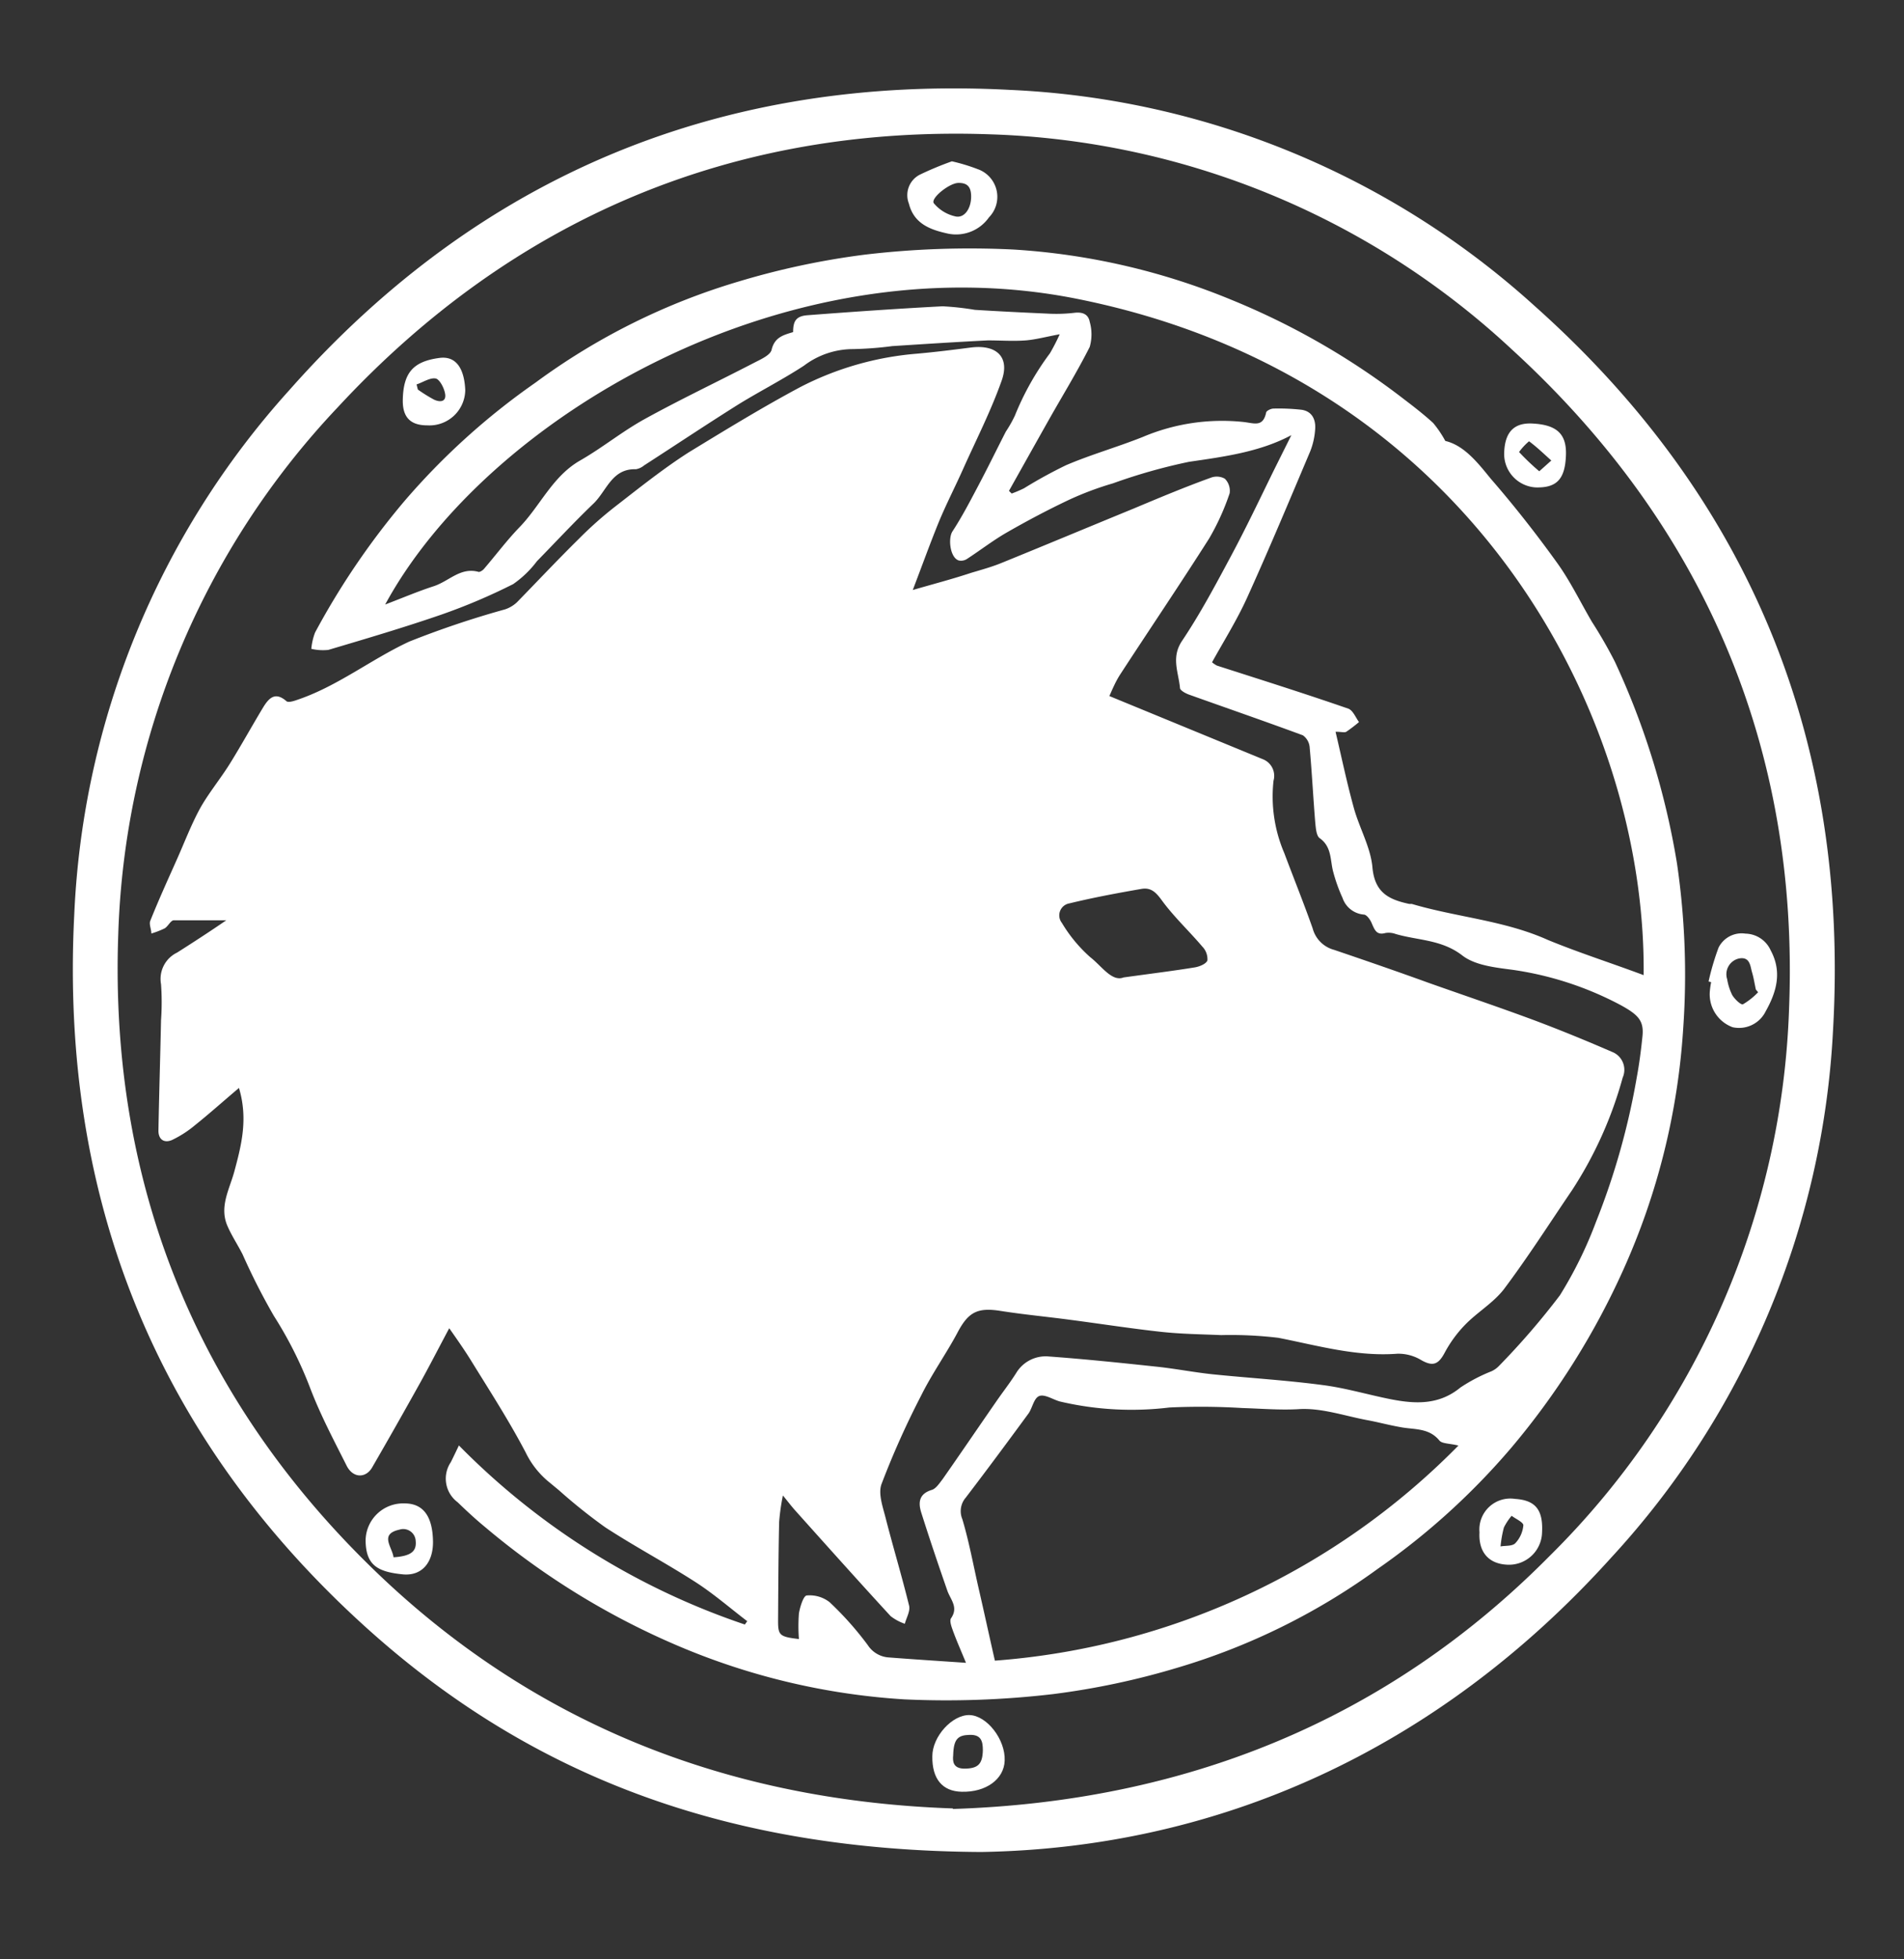
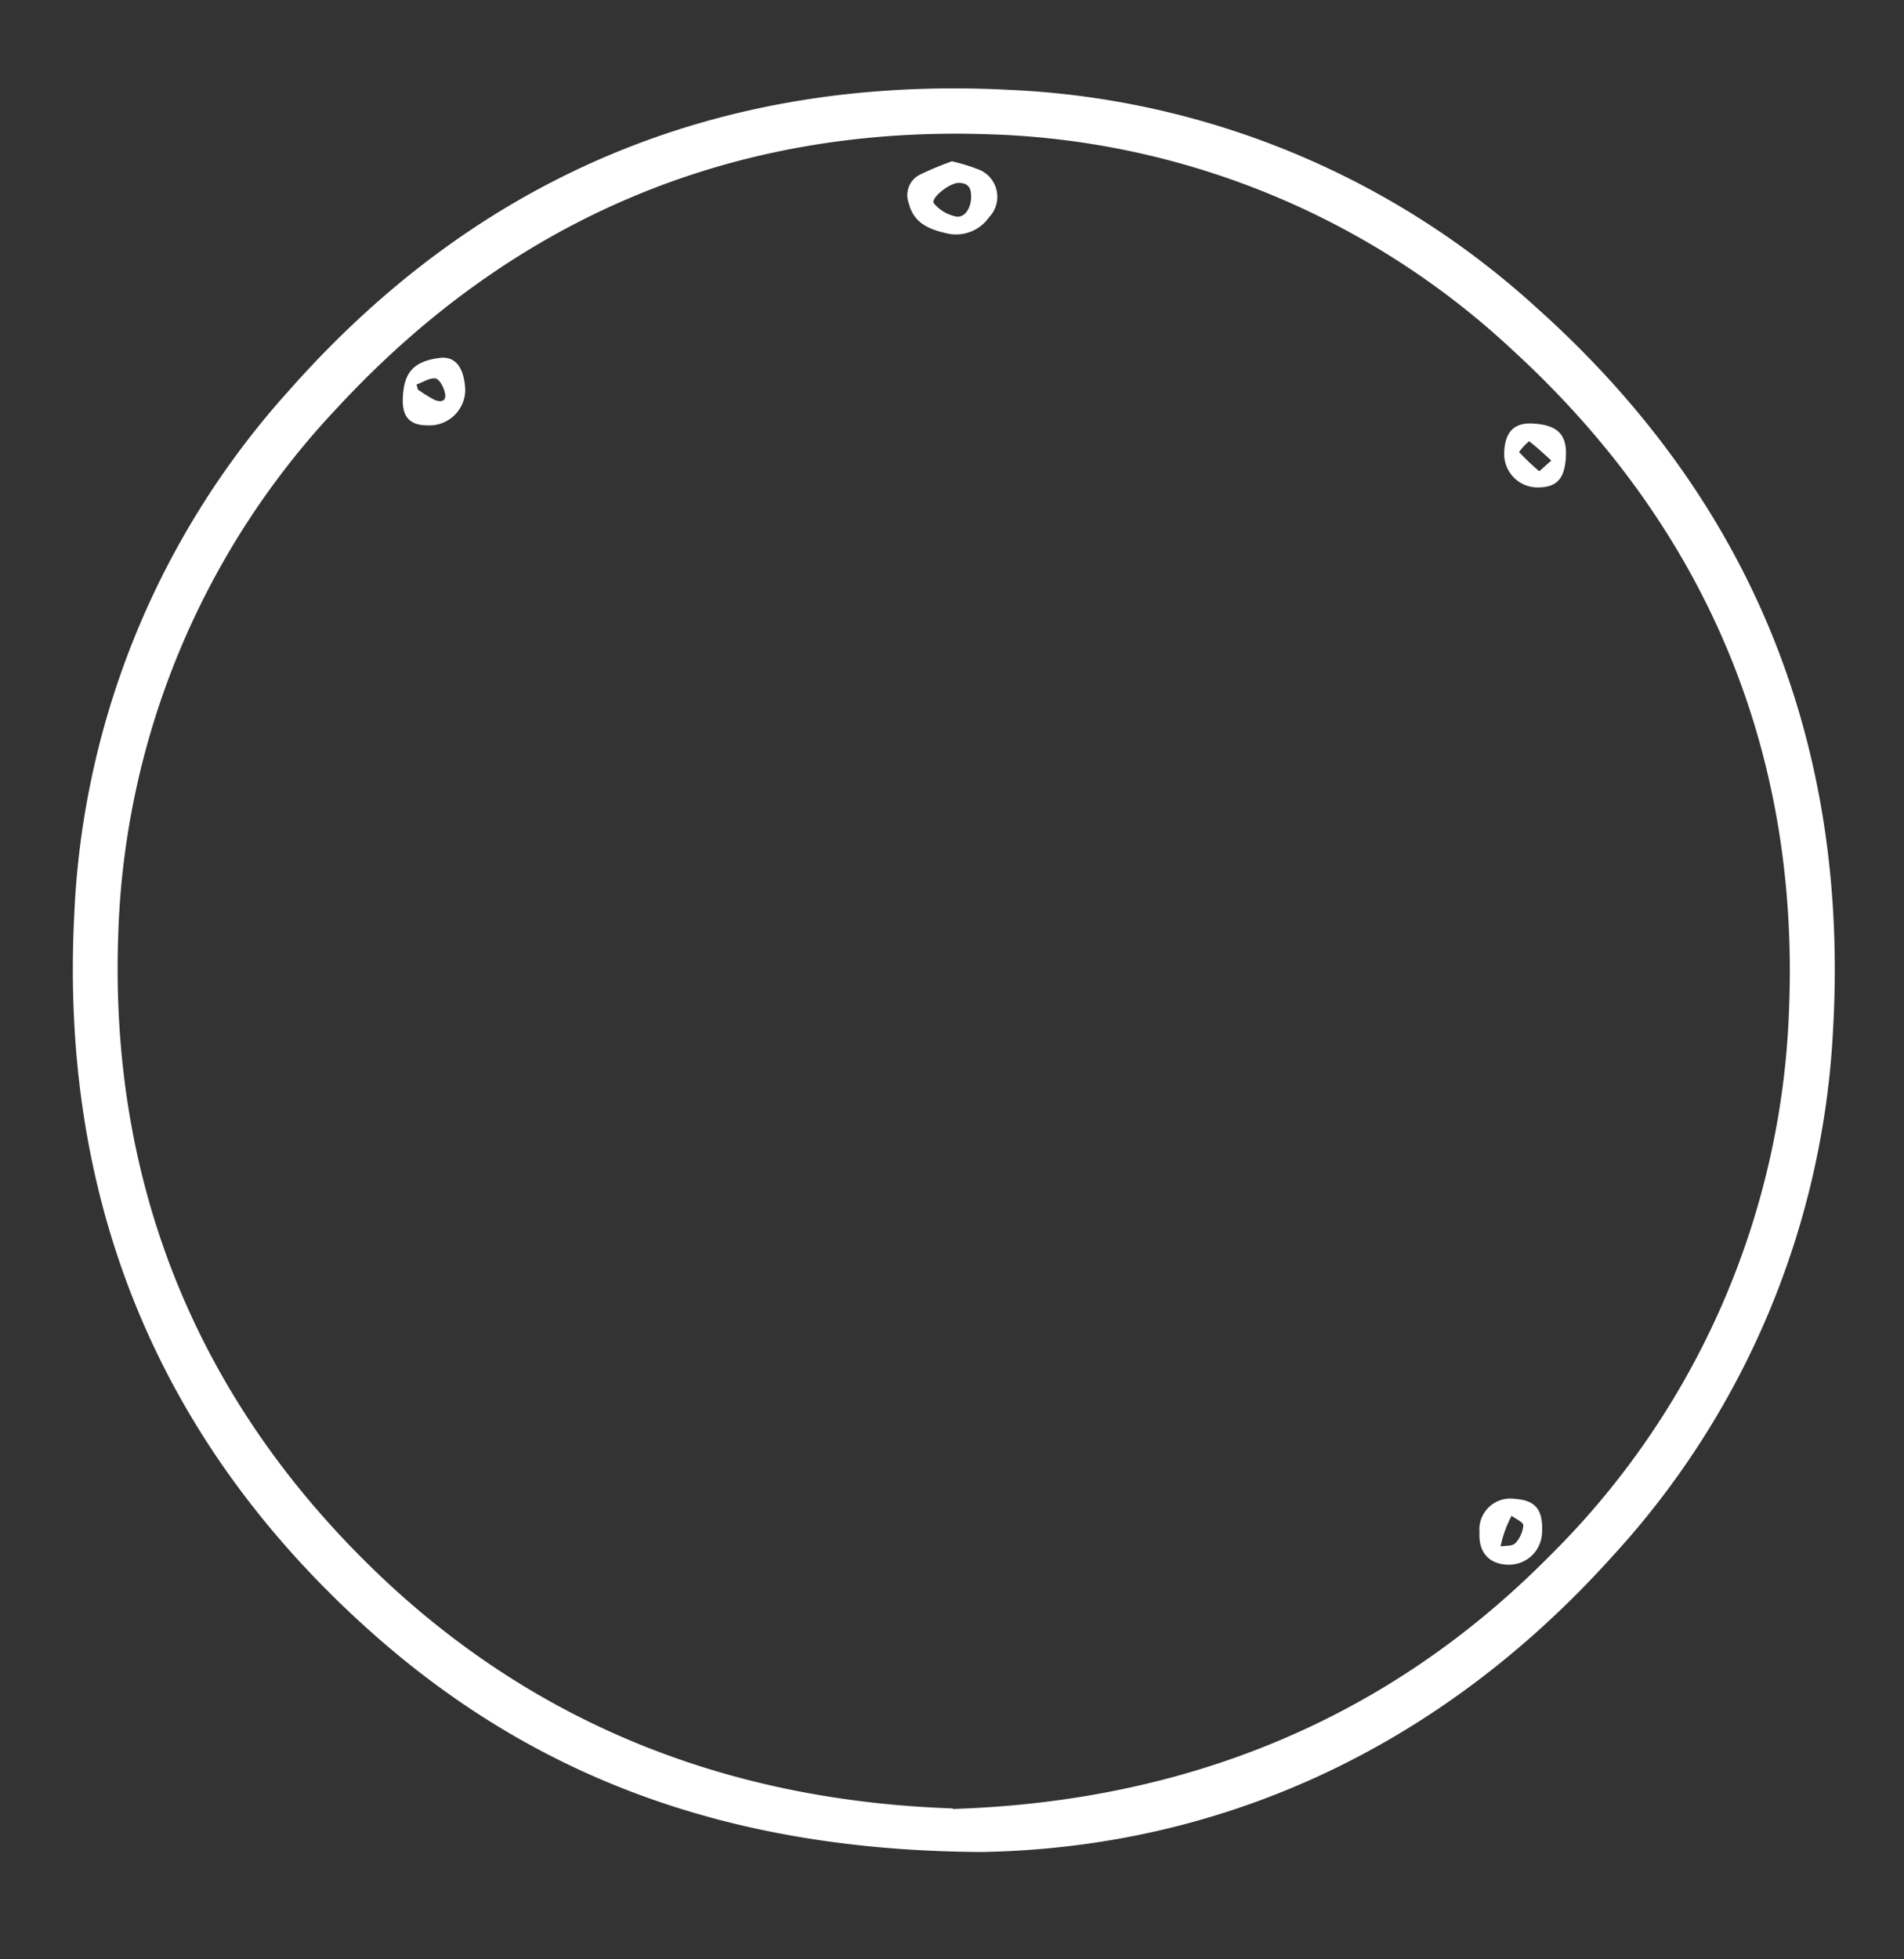
<svg xmlns="http://www.w3.org/2000/svg" viewBox="0 0 177.12 182.16">
  <rect x="0" y="0" width="177.12" height="182.16" fill="#333333" stroke="none" />
  <defs>
    <style>svg {fill:#fff;}</style>
  </defs>
  <g>
    <path d="M91.29,172.2c-23.22-.12-41.46-6.79-56.85-20.53C14.6,133.94,5.55,111.48,6.91,85a77.75,77.75,0,0,1,20-48.72C44.68,16.18,67.27,6.94,94,8.36a77.81,77.81,0,0,1,48.76,20.09c20.08,17.88,29.28,40.55,27.76,67.3a78.11,78.11,0,0,1-20.61,49.05C133.59,162.9,113.08,171.84,91.29,172.2Zm-2.65-4c21.57-.69,40.38-8.23,55.5-23.51a75.08,75.08,0,0,0,22.29-50.95c.95-24.19-7.91-44.91-25.79-61.25a74.61,74.61,0,0,0-48.51-20c-23.9-.86-44.42,7.8-60.7,25.37A74.68,74.68,0,0,0,11,86.89c-.85,23.8,7.76,44.28,25.27,60.48C51,160.94,68.72,167.47,88.64,168.15Z" />
-     <path d="M134.45,41c1.74.41,3,2,4.21,3.49,2.18,2.51,4.24,5.13,6.18,7.83,1.24,1.72,2.17,3.66,3.25,5.5a42.63,42.63,0,0,1,2.13,3.7A72.07,72.07,0,0,1,156,80.27a71.26,71.26,0,0,1,.58,15.36,64.5,64.5,0,0,1-5.6,22.5,70.32,70.32,0,0,1-10.38,16.47,65.28,65.28,0,0,1-12.43,11.27,61.19,61.19,0,0,1-18.62,9.19,70.94,70.94,0,0,1-11.59,2.46,85.11,85.11,0,0,1-13.82.49,63.66,63.66,0,0,1-20.43-4.71A70.73,70.73,0,0,1,45.14,142c-.89-.73-1.74-1.52-2.57-2.32a2.74,2.74,0,0,1-.63-3.73c.26-.52.51-1.05.75-1.55a67.62,67.62,0,0,0,26.6,16.65l.22-.31c-1.61-1.23-3.15-2.57-4.85-3.66-2.74-1.76-5.63-3.29-8.36-5.07A50.86,50.86,0,0,1,52,138.57l-1.1-.91a8.11,8.11,0,0,1-2-2.61c-1.51-2.88-3.28-5.63-5-8.41-.61-1-1.31-2-2.11-3.14-1,1.87-1.85,3.54-2.77,5.19q-2.17,3.9-4.41,7.77c-.59,1-1.78,1-2.37-.19-1.18-2.34-2.41-4.67-3.35-7.11a37,37,0,0,0-3.41-6.8,60.18,60.18,0,0,1-2.91-5.72c-.44-.87-1-1.71-1.39-2.6-.82-1.81.17-3.45.62-5.12.66-2.45,1.29-4.89.43-7.76-1.48,1.25-2.76,2.4-4.1,3.47A10.1,10.1,0,0,1,16,106c-.74.32-1.28-.06-1.26-.9.06-3.41.17-6.83.24-10.24a23.4,23.4,0,0,0,0-3.35,2.72,2.72,0,0,1,1.5-2.94c1.58-1,3.11-2,4.57-3-1.61,0-3.25,0-4.88,0-.29,0-.53.56-.85.75a8.38,8.38,0,0,1-1.24.48c0-.4-.23-.86-.1-1.18.8-2,1.66-3.88,2.52-5.81.66-1.49,1.24-3,2-4.44s1.95-2.87,2.87-4.34c1.07-1.72,2.05-3.5,3.1-5.24.52-.85,1.11-1.53,2.18-.59.16.14.64,0,.95-.11,3.78-1.26,6.91-3.78,10.46-5.43a86.67,86.67,0,0,1,8.92-3A3,3,0,0,0,48.09,56c1.95-2,3.83-4,5.8-5.94a35.39,35.39,0,0,1,3.39-3c2.22-1.72,4.43-3.49,6.79-5C67.45,40,70.89,37.89,74.43,36a28.65,28.65,0,0,1,10.82-3.11c1.7-.15,3.39-.36,5.09-.58,2.37-.29,3.62.89,2.84,3.08-1,2.83-2.38,5.52-3.61,8.27-.73,1.63-1.55,3.22-2.23,4.86-.84,2.06-1.59,4.15-2.43,6.34,1.81-.53,3.63-1,5.44-1.6.94-.28,1.89-.54,2.8-.91,4.11-1.67,8.2-3.38,12.3-5.06,2.38-1,4.77-2,7.18-2.87a1.55,1.55,0,0,1,1.31.09,1.59,1.59,0,0,1,.45,1.35,22.54,22.54,0,0,1-1.91,4.21c-2.7,4.25-5.53,8.43-8.28,12.65-.42.65-.72,1.37-1,2l14.27,5.87a1.66,1.66,0,0,1,1,2,13.35,13.35,0,0,0,1,6.73c.88,2.35,1.82,4.67,2.64,7a2.81,2.81,0,0,0,2,2c2.94,1,5.85,2,8.77,3.06,3.28,1.16,6.57,2.27,9.83,3.48,2.48.93,4.94,1.94,7.38,3a1.79,1.79,0,0,1,.86,2.34,37.07,37.07,0,0,1-4.72,10.48c-2.1,3.09-4.11,6.24-6.35,9.22-1,1.27-2.45,2.11-3.58,3.27a11.53,11.53,0,0,0-1.92,2.63c-.59,1.1-1.11,1.26-2.16.67a4.12,4.12,0,0,0-2.22-.6c-3.82.29-7.42-.76-11.09-1.48a37.41,37.41,0,0,0-5.31-.25c-1.85-.08-3.71-.1-5.55-.3-2.84-.31-5.65-.75-8.48-1.12-2.16-.29-4.34-.49-6.49-.83s-3,.11-4,2-2.39,3.85-3.39,5.87A79.06,79.06,0,0,0,82,138c-.32.88.12,2.1.38,3.12.7,2.74,1.52,5.44,2.19,8.18.12.5-.25,1.12-.4,1.68a4.5,4.5,0,0,1-1.32-.71c-3-3.26-5.94-6.55-8.89-9.84-.34-.38-.64-.78-1.13-1.38a20.13,20.13,0,0,0-.35,2.46c-.07,3.07-.08,6.14-.1,9.2,0,1.34.14,1.48,1.94,1.69a15.69,15.69,0,0,1,0-2.38c.1-.61.42-1.64.72-1.67a3,3,0,0,1,2.13.62,29.78,29.78,0,0,1,3.56,4,2.52,2.52,0,0,0,1.94,1.14c2.33.18,4.66.33,7.19.5-.48-1.17-.88-2.06-1.22-3-.13-.36-.33-.91-.17-1.14.69-1,0-1.68-.32-2.5-.85-2.44-1.68-4.89-2.46-7.36-.28-.91-.2-1.72,1-2.08.38-.12.69-.6,1-1,1.66-2.37,3.29-4.77,4.94-7.15.63-.92,1.32-1.79,1.91-2.73a3.2,3.2,0,0,1,3.06-1.52c3.29.24,6.57.58,9.85.93,1.78.18,3.54.53,5.32.72,3.41.35,6.84.55,10.24,1,2.14.27,4.23.9,6.35,1.32,2.29.45,4.5.56,6.5-1.09a15.52,15.52,0,0,1,2.89-1.51,2.31,2.31,0,0,0,.67-.47,69.43,69.43,0,0,0,5.69-6.59,38.34,38.34,0,0,0,3.36-6.83,67,67,0,0,0,3.8-13.49c.23-1.24.39-2.5.52-3.76.15-1.45-.39-2-2-2.89a30.64,30.64,0,0,0-10.11-3.3c-1.6-.21-3.46-.41-4.65-1.33-1.92-1.49-4.14-1.39-6.21-2a1.88,1.88,0,0,0-.93-.09c-.82.23-1-.26-1.27-.87-.13-.34-.46-.81-.73-.84a2.29,2.29,0,0,1-2-1.55,15.09,15.09,0,0,1-.85-2.36c-.32-1.1-.11-2.37-1.28-3.2-.32-.23-.36-1-.41-1.46-.19-2.33-.31-4.68-.52-7a1.52,1.52,0,0,0-.63-1.1c-3.52-1.3-7.08-2.53-10.61-3.79-.32-.12-.8-.38-.82-.6-.13-1.46-.85-2.84.19-4.39,1.69-2.52,3.12-5.21,4.55-7.88s2.7-5.35,4-8l1.62-3.25c-2.92,1.56-6.22,2-9.52,2.48a52.41,52.41,0,0,0-7.07,2,29.26,29.26,0,0,0-4,1.49c-2,.94-4,2-5.88,3.08-1.29.74-2.47,1.66-3.72,2.47a1,1,0,0,1-.76.13c-.79-.26-1-2-.59-2.68.89-1.36,1.64-2.8,2.4-4.24.89-1.68,1.72-3.38,2.58-5.06a11.85,11.85,0,0,0,.83-1.46,25.81,25.81,0,0,1,3.27-5.82,18.91,18.91,0,0,0,.91-1.77c-1.26.23-2.2.49-3.15.57-1.17.09-2.35,0-3.53,0-3,.15-5.92.34-8.88.53a32.9,32.9,0,0,1-3.69.28A7.58,7.58,0,0,0,74.79,34c-1.93,1.26-4,2.32-6,3.54-3,1.88-5.92,3.83-8.88,5.74a1.58,1.58,0,0,1-.76.35c-2.27-.07-2.72,2.07-4,3.25-1.78,1.71-3.47,3.53-5.2,5.3a9.65,9.65,0,0,1-2.21,2.13,55,55,0,0,1-6.66,2.83c-3.48,1.2-7,2.24-10.54,3.29a4.76,4.76,0,0,1-1.58-.1,5.72,5.72,0,0,1,.35-1.52,70.64,70.64,0,0,1,8.28-12.18A65,65,0,0,1,49.81,35.58a61.08,61.08,0,0,1,18.92-9.41,72.31,72.31,0,0,1,11.7-2.49,82.9,82.9,0,0,1,13.82-.48,63.18,63.18,0,0,1,20.31,4.68,68.64,68.64,0,0,1,16.06,9.25c.92.7,1.85,1.42,2.7,2.2A10,10,0,0,1,134.45,41ZM152.9,90.67c.25-24.21-16-55.57-52.74-62.89-27.1-5.4-54.92,11.1-64.33,28.43,1.65-.63,3.06-1.23,4.51-1.7s2.5-1.81,4.2-1.33c.13,0,.36-.14.48-.28,1.11-1.29,2.13-2.66,3.31-3.88,1.94-2,3.07-4.74,5.65-6.21,2.06-1.18,3.91-2.7,6-3.85,3.32-1.83,6.76-3.46,10.12-5.2.63-.33,1.56-.72,1.68-1.24.28-1.19,1.15-1.38,2-1.64,0-1.05.29-1.49,1.35-1.57,4.18-.32,8.37-.61,12.56-.83a26,26,0,0,1,3,.33c2.25.14,4.5.25,6.75.35a14.42,14.42,0,0,0,2.46-.07c.76-.1,1.33.09,1.47.83a4.24,4.24,0,0,1,0,2.34c-1.17,2.32-2.54,4.54-3.82,6.81s-2.46,4.38-3.69,6.57l.25.25a10.74,10.74,0,0,0,1.15-.49,44,44,0,0,1,3.92-2.15c2.35-1,4.8-1.69,7.15-2.63a18.91,18.91,0,0,1,9.38-1.38c1,.12,1.77.48,2.07-.86,0-.18.45-.39.68-.39a18.93,18.93,0,0,1,2.61.11c1,.14,1.35.93,1.27,1.85a6.75,6.75,0,0,1-.45,2c-1.93,4.56-3.84,9.13-5.88,13.63-.93,2.05-2.15,4-3.26,6a2.46,2.46,0,0,0,.46.31c4.07,1.31,8.15,2.59,12.21,4,.43.15.69.82,1,1.25a14.69,14.69,0,0,1-1.18.9c-.17.1-.45,0-1,0,.57,2.42,1.06,4.77,1.7,7.08.51,1.86,1.56,3.65,1.73,5.52.21,2.36,1.52,3,3.43,3.41.08,0,.17,0,.24,0,4.19,1.24,8.61,1.53,12.66,3.35C146.92,88.6,149.88,89.54,152.9,90.67ZM92.55,154.41a67.54,67.54,0,0,0,43.12-20c-.84-.21-1.53-.16-1.78-.48-.95-1.15-2.26-1-3.48-1.21s-2.2-.49-3.31-.69c-2.13-.41-4.28-1.16-6.38-1-1.75.09-3.44-.06-5.16-.11a63.75,63.75,0,0,0-6.77-.05,29.15,29.15,0,0,1-10.2-.56c-.65-.18-1.39-.69-1.9-.51s-.64,1.08-1,1.61c-1.93,2.63-3.87,5.25-5.85,7.84a1.92,1.92,0,0,0-.32,2c.6,2,1,4.14,1.47,6.23C91.5,149.68,92,152,92.55,154.41Zm12-63.53c2.67-.37,4.63-.61,6.59-.93.44-.07,1.07-.33,1.18-.65a1.67,1.67,0,0,0-.47-1.28c-1.23-1.45-2.64-2.76-3.76-4.29-.54-.74-1-1.23-1.9-1.08-2.25.39-4.5.81-6.72,1.35a1.13,1.13,0,0,0-.69,1.81A13.53,13.53,0,0,0,101.42,89C102.49,89.83,103.44,91.32,104.53,90.88Z" />
-     <path d="M158.94,91.26a23.8,23.8,0,0,1,.93-3.15,2.4,2.4,0,0,1,2.5-1.3,2.63,2.63,0,0,1,2.35,1.56c1.08,2,.54,3.87-.46,5.65a2.76,2.76,0,0,1-3.09,1.49,3.26,3.26,0,0,1-2.11-3.36,7.9,7.9,0,0,1,.12-.83Zm4.61,1-.21-.25c-.12-.54-.2-1.09-.36-1.62s-.17-1.46-1.2-1.27a1.5,1.5,0,0,0-1.11,1.93,5.16,5.16,0,0,0,.47,1.47c.22.37.79.93,1,.86A6.53,6.53,0,0,0,163.55,92.26Z" />
    <path d="M88.55,15a17.19,17.19,0,0,1,2.38.72A2.73,2.73,0,0,1,92,20.21a3.74,3.74,0,0,1-3.78,1.52c-1.61-.35-3.19-.88-3.67-2.8a2.14,2.14,0,0,1,1-2.68A30.24,30.24,0,0,1,88.55,15Zm1.79,3.27c0-.9-.36-1.28-1.2-1.26s-2.6,1.43-2.27,1.89a3.63,3.63,0,0,0,2,1.22C89.7,20.32,90.35,19.4,90.34,18.25Z" />
-     <path d="M86.73,163.3c0-1.85,1.87-3.88,3.47-3.83s3.34,2.26,3.26,4.24c-.06,1.73-1.75,2.95-4,2.89C87.66,166.56,86.7,165.4,86.73,163.3Zm1.94-.09c-.06.58,0,1.21,1,1.24,1.29,0,1.73-.39,1.76-1.71,0-.86-.17-1.46-1.23-1.43S88.71,161.65,88.67,163.21Z" />
-     <path d="M40.28,143.39c0,1.87-1,3.14-2.76,3-2.41-.23-3.47-.86-3.51-3.12a3.49,3.49,0,0,1,3.61-3.48C39.38,139.78,40.26,141,40.28,143.39Zm-3.67,1.41c1.6-.11,2.15-.54,2.06-1.5a1.16,1.16,0,0,0-1.52-1.07C35.27,142.65,36.48,143.83,36.61,144.8Z" />
    <path d="M39.75,39.55c-1.55,0-2.31-.73-2.28-2.37.05-2.56,1-3.58,3.42-3.9,1.71-.22,2.32,1.27,2.39,3A3.33,3.33,0,0,1,39.75,39.55Zm-1-3.81.12.48a14,14,0,0,0,1.51.94c.63.29,1.21.17,1-.67-.11-.5-.52-1.26-.87-1.3C40,35.11,39.37,35.53,38.77,35.74Z" />
-     <path d="M140.94,139.37c1.88.12,2.62,1,2.51,3.11a3.08,3.08,0,0,1-3.35,3c-1.67-.12-2.57-1.22-2.47-3A2.88,2.88,0,0,1,140.94,139.37Zm-1.35,4.42c.46-.09,1.11,0,1.39-.32a2.77,2.77,0,0,0,.73-1.65c0-.28-.71-.59-1.09-.88a5.41,5.41,0,0,0-.72,1.09A10.57,10.57,0,0,0,139.59,143.79Z" />
+     <path d="M140.94,139.37c1.88.12,2.62,1,2.51,3.11a3.08,3.08,0,0,1-3.35,3c-1.67-.12-2.57-1.22-2.47-3A2.88,2.88,0,0,1,140.94,139.37Zm-1.35,4.42c.46-.09,1.11,0,1.39-.32a2.77,2.77,0,0,0,.73-1.65c0-.28-.71-.59-1.09-.88A10.57,10.57,0,0,0,139.59,143.79Z" />
    <path d="M145.67,42.38c-.09,2.2-.88,3-2.83,2.94a3.12,3.12,0,0,1-2.91-3.3c.08-1.87.94-2.73,2.63-2.64C144.85,39.5,145.76,40.37,145.67,42.38Zm-2.48,1.44,1.12-1c-.68-.61-1.34-1.25-2.07-1.79a5.64,5.64,0,0,0-.93,1A22.16,22.16,0,0,0,143.19,43.82Z" />
  </g>
</svg>